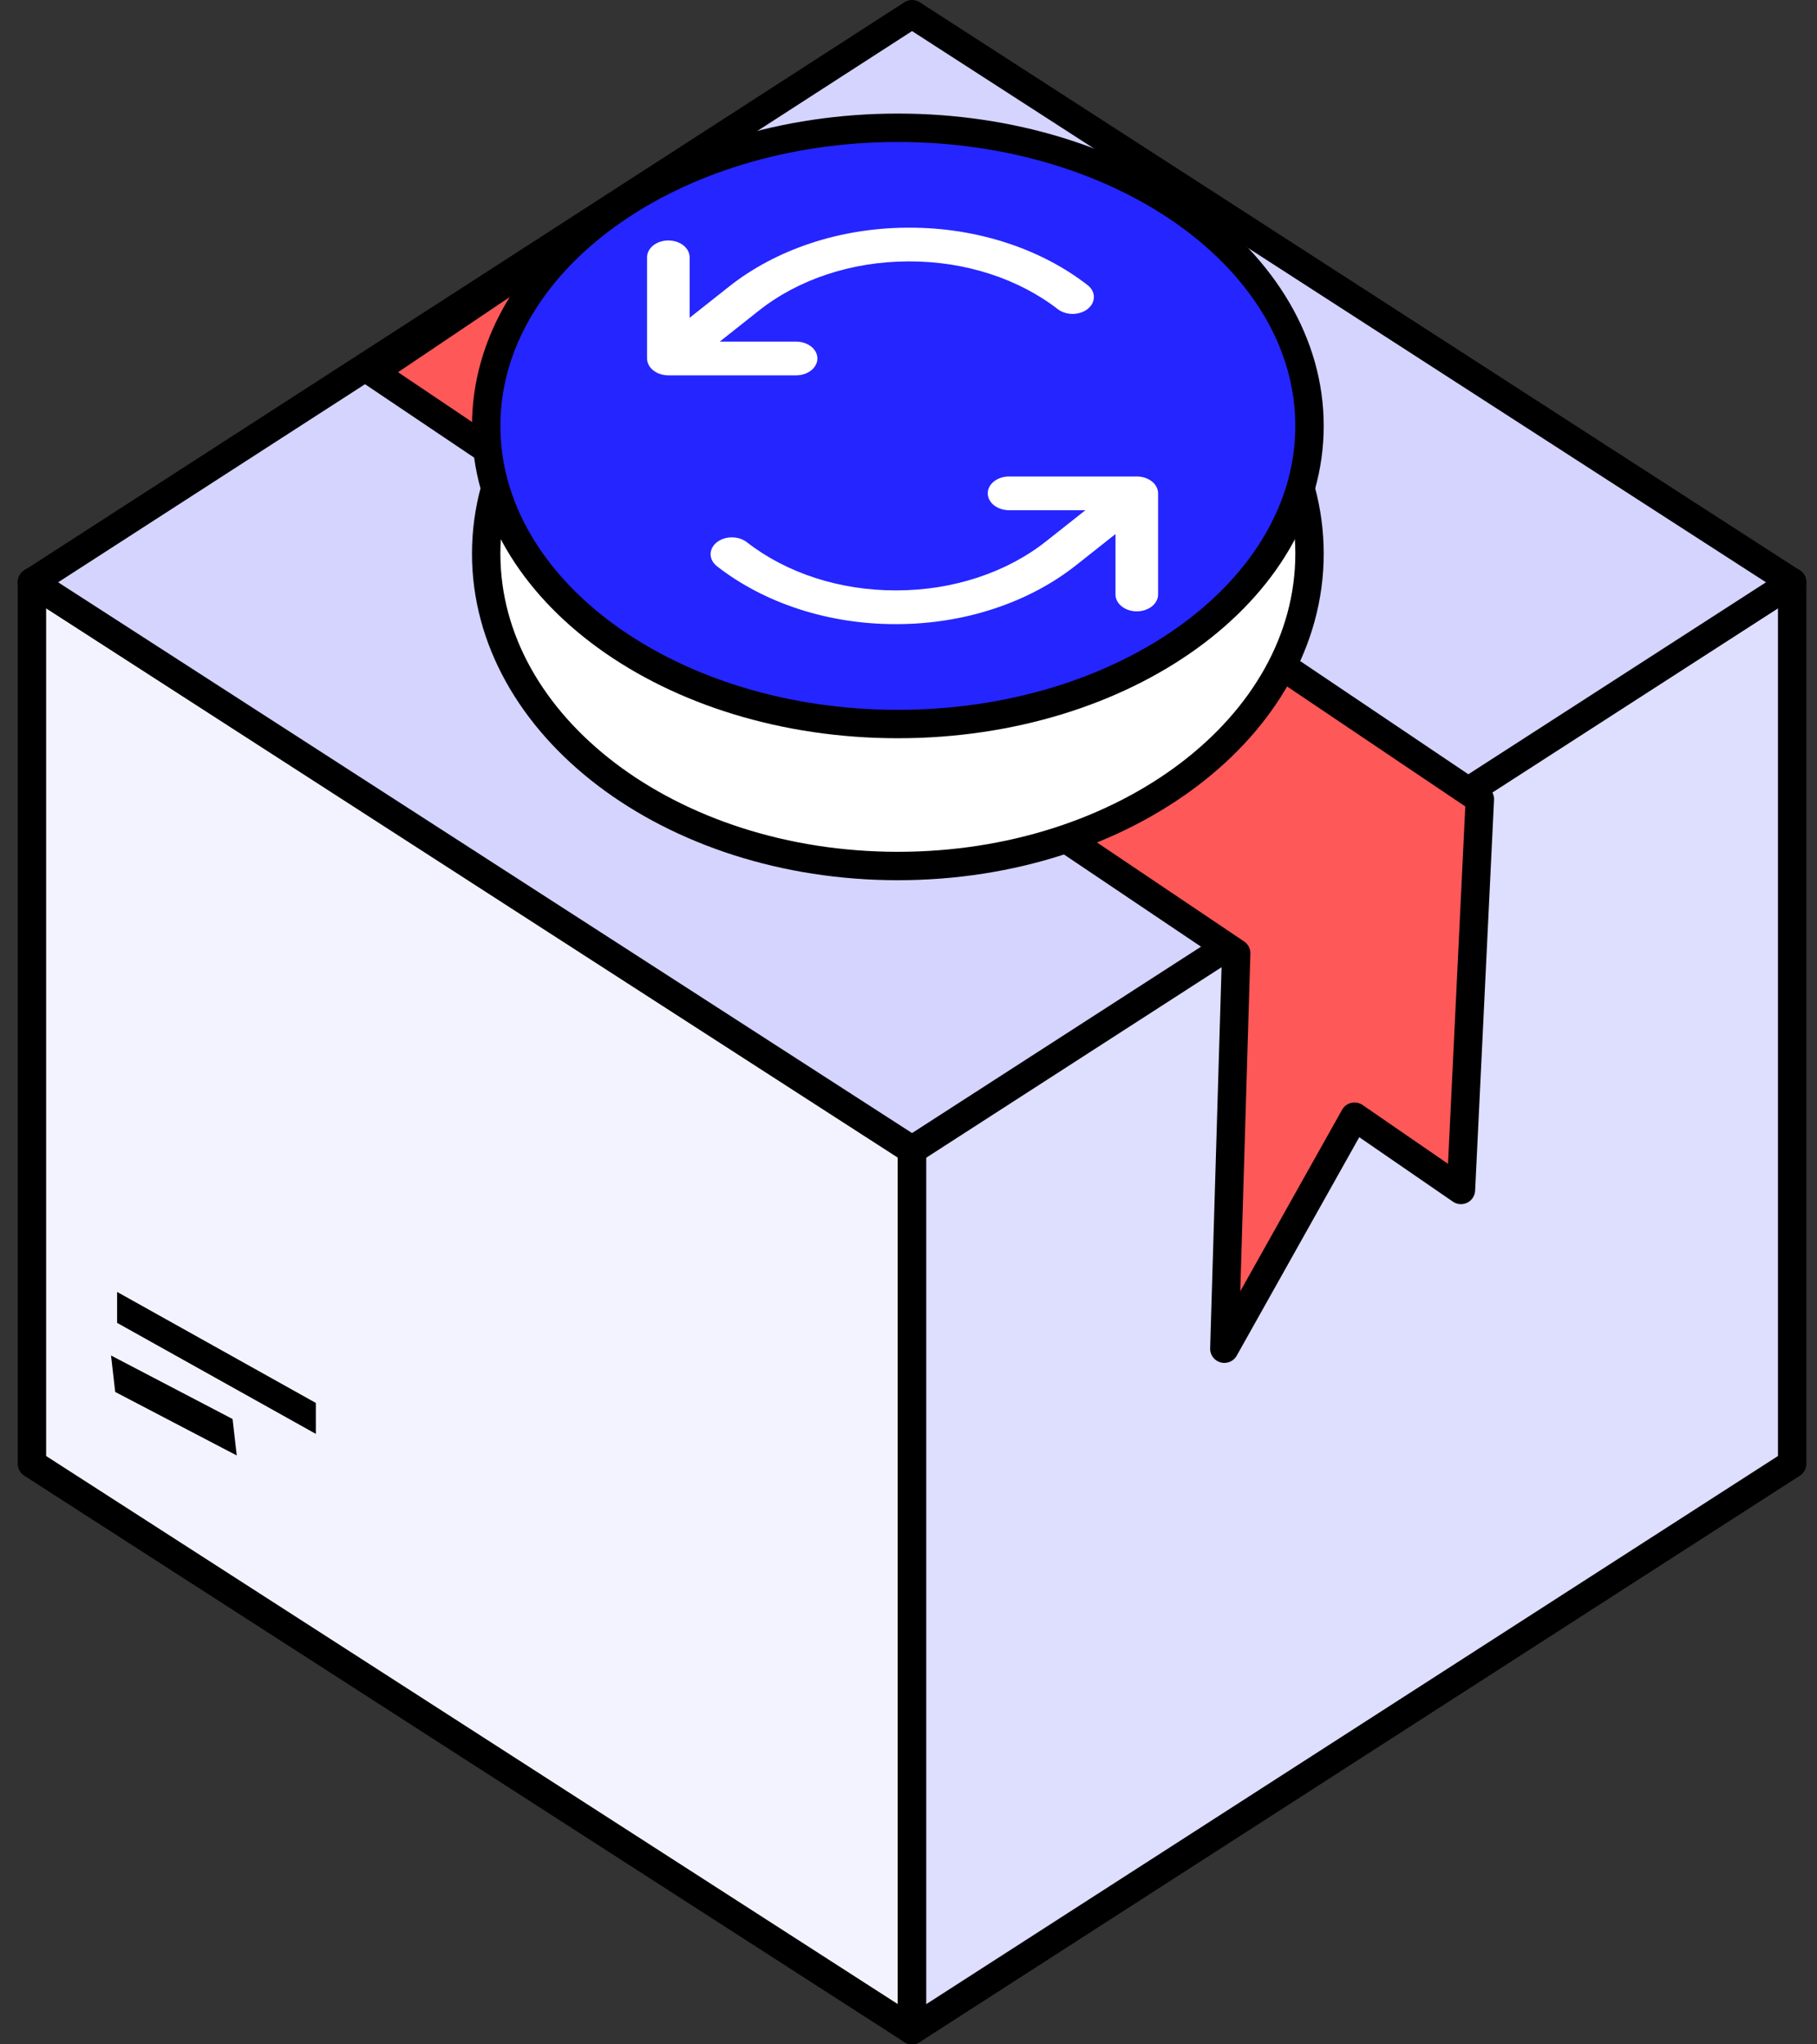
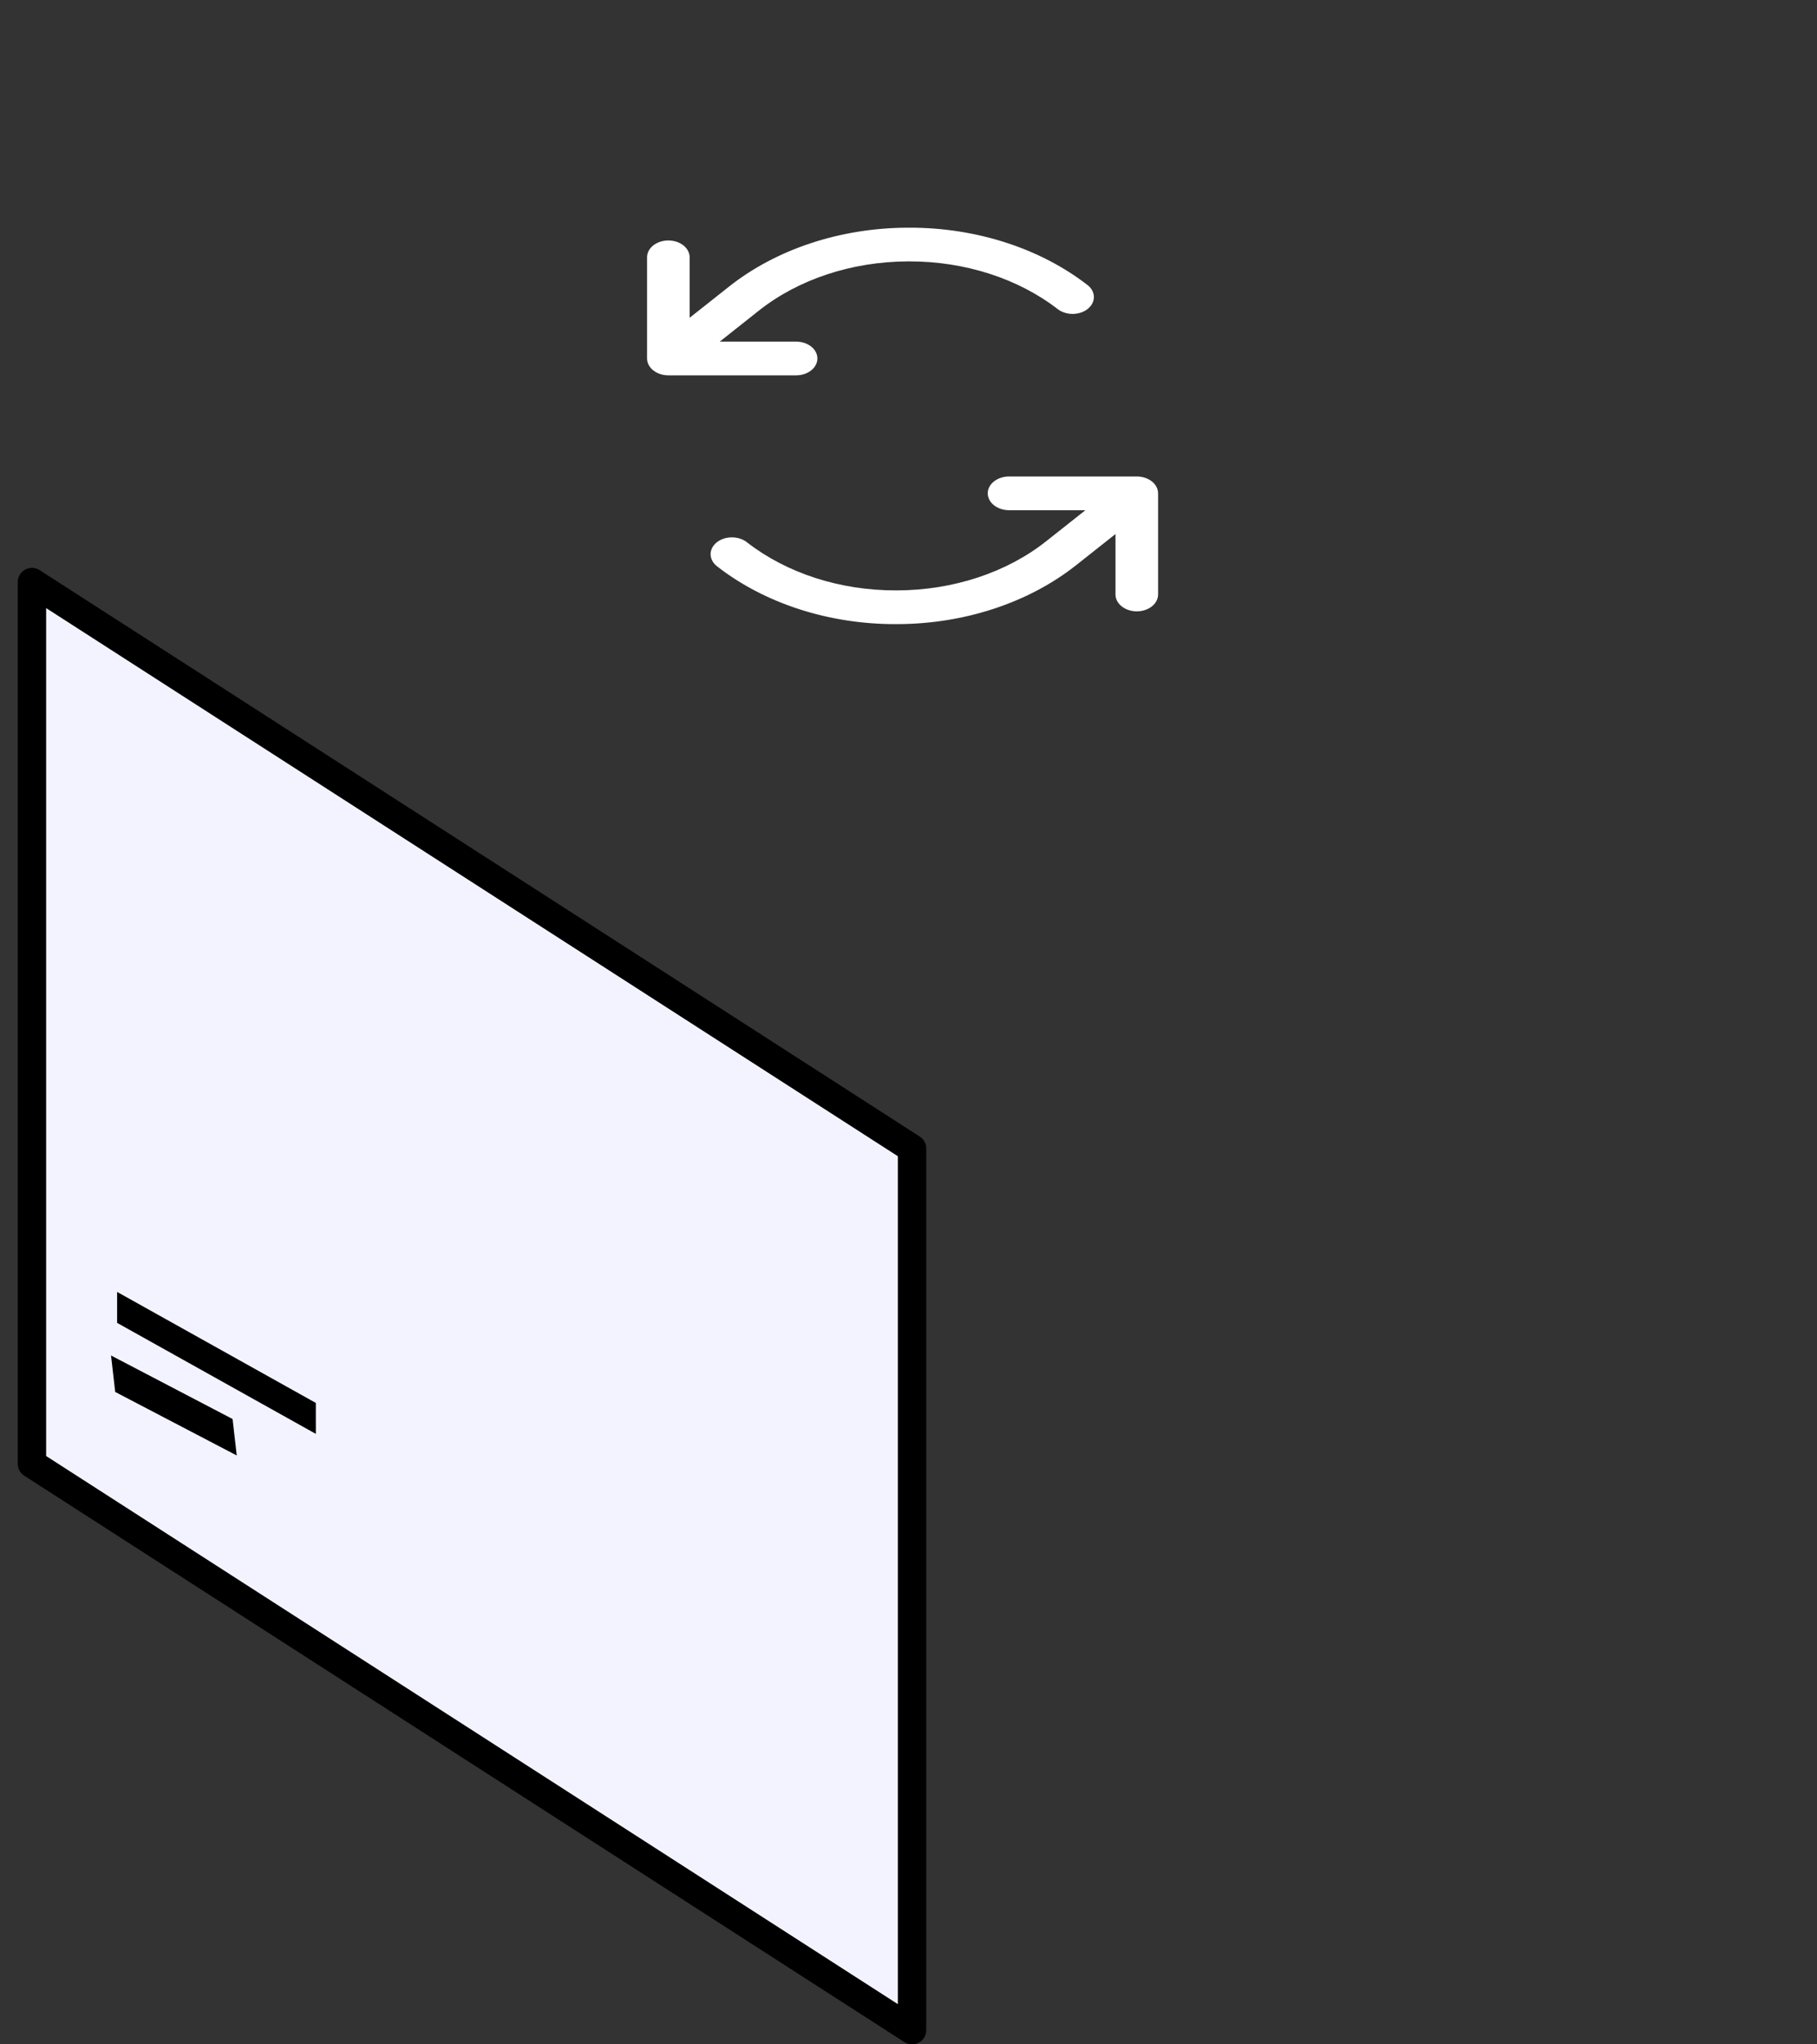
<svg xmlns="http://www.w3.org/2000/svg" width="64" height="72" viewBox="0 0 64 72" fill="none">
  <rect x="0" y="0" width="64" height="72" fill="#333333" stroke="none" />
  <path d="M32.125 71.5L1.125 51.552V20.5L32.125 40.448V71.5Z" fill="#F3F3FF" stroke="black" stroke-linejoin="round" />
-   <path d="M32.125 71.5L63.125 51.552V20.5L32.125 40.448V71.5Z" fill="#DEDEFF" stroke="black" stroke-linejoin="round" />
-   <path d="M1.125 20.508L32.125 40.5L63.125 20.508L32.125 0.5L1.125 20.508Z" fill="#D4D4FF" stroke="black" stroke-linejoin="round" />
-   <path d="M13.125 13.109L43.542 33.572L43.125 47.5L47.709 39.328L51.459 41.909L52.125 28.145L21.458 7.5L13.125 13.109Z" fill="#FF5858" stroke="black" stroke-linejoin="round" />
-   <path d="M31.625 30.5C23.618 30.5 17.125 25.576 17.125 19.5C17.125 13.424 23.618 8.5 31.625 8.5C39.632 8.5 46.125 13.424 46.125 19.5C46.125 25.576 39.632 30.5 31.625 30.5Z" fill="white" stroke="black" stroke-linejoin="round" />
-   <path d="M31.625 25.5C23.618 25.5 17.125 20.8 17.125 15C17.125 9.2 23.618 4.5 31.625 4.5C39.632 4.5 46.125 9.2 46.125 15C46.125 20.8 39.632 25.5 31.625 25.5Z" fill="#2525FF" stroke="black" stroke-linejoin="round" />
  <path d="M28.041 13.219H23.541C23.343 13.219 23.152 13.156 23.011 13.045C22.87 12.933 22.791 12.782 22.791 12.625V9.062C22.791 8.905 22.87 8.754 23.011 8.642C23.152 8.531 23.343 8.469 23.541 8.469C23.74 8.469 23.931 8.531 24.072 8.642C24.212 8.754 24.291 8.905 24.291 9.062V11.192L25.663 10.106C27.336 8.775 29.608 8.024 31.979 8.019H32.029C34.38 8.014 36.639 8.743 38.316 10.047C38.453 10.158 38.53 10.307 38.53 10.462C38.53 10.617 38.453 10.766 38.317 10.877C38.18 10.988 37.993 11.052 37.797 11.056C37.602 11.059 37.412 11.002 37.268 10.896C35.87 9.81 33.988 9.203 32.029 9.206H31.986C30.01 9.211 28.117 9.837 26.723 10.945L25.352 12.031H28.041C28.24 12.031 28.431 12.094 28.572 12.205C28.712 12.316 28.791 12.467 28.791 12.625C28.791 12.782 28.712 12.933 28.572 13.045C28.431 13.156 28.24 13.219 28.041 13.219ZM40.041 16.781H35.541C35.343 16.781 35.152 16.844 35.011 16.955C34.87 17.066 34.791 17.217 34.791 17.375C34.791 17.532 34.87 17.683 35.011 17.795C35.152 17.906 35.343 17.969 35.541 17.969H38.231L36.86 19.054C35.466 20.163 33.573 20.788 31.597 20.793H31.555C29.596 20.797 27.714 20.19 26.316 19.103C26.246 19.047 26.162 19.002 26.07 18.971C25.978 18.941 25.879 18.925 25.779 18.925C25.679 18.925 25.58 18.941 25.488 18.971C25.396 19.002 25.313 19.047 25.243 19.103C25.173 19.16 25.118 19.227 25.081 19.301C25.045 19.374 25.027 19.453 25.029 19.532C25.032 19.611 25.054 19.689 25.095 19.761C25.136 19.834 25.194 19.898 25.267 19.953C26.945 21.257 29.204 21.986 31.555 21.981H31.604C33.975 21.975 36.246 21.224 37.919 19.894L39.291 18.808V20.937C39.291 21.095 39.37 21.246 39.511 21.357C39.652 21.468 39.843 21.531 40.041 21.531C40.24 21.531 40.431 21.468 40.572 21.357C40.712 21.246 40.791 21.095 40.791 20.937V17.375C40.791 17.217 40.712 17.066 40.572 16.955C40.431 16.844 40.24 16.781 40.041 16.781Z" fill="white" />
-   <path d="M11.125 50.5L4.125 46.59V45.5L11.125 49.41V50.5Z" fill="black" />
+   <path d="M11.125 50.5L4.125 46.59V45.5L11.125 49.41Z" fill="black" />
  <path d="M8.339 51.26L4.058 49.023L3.911 47.739L8.192 49.976L8.339 51.26Z" fill="black" />
</svg>